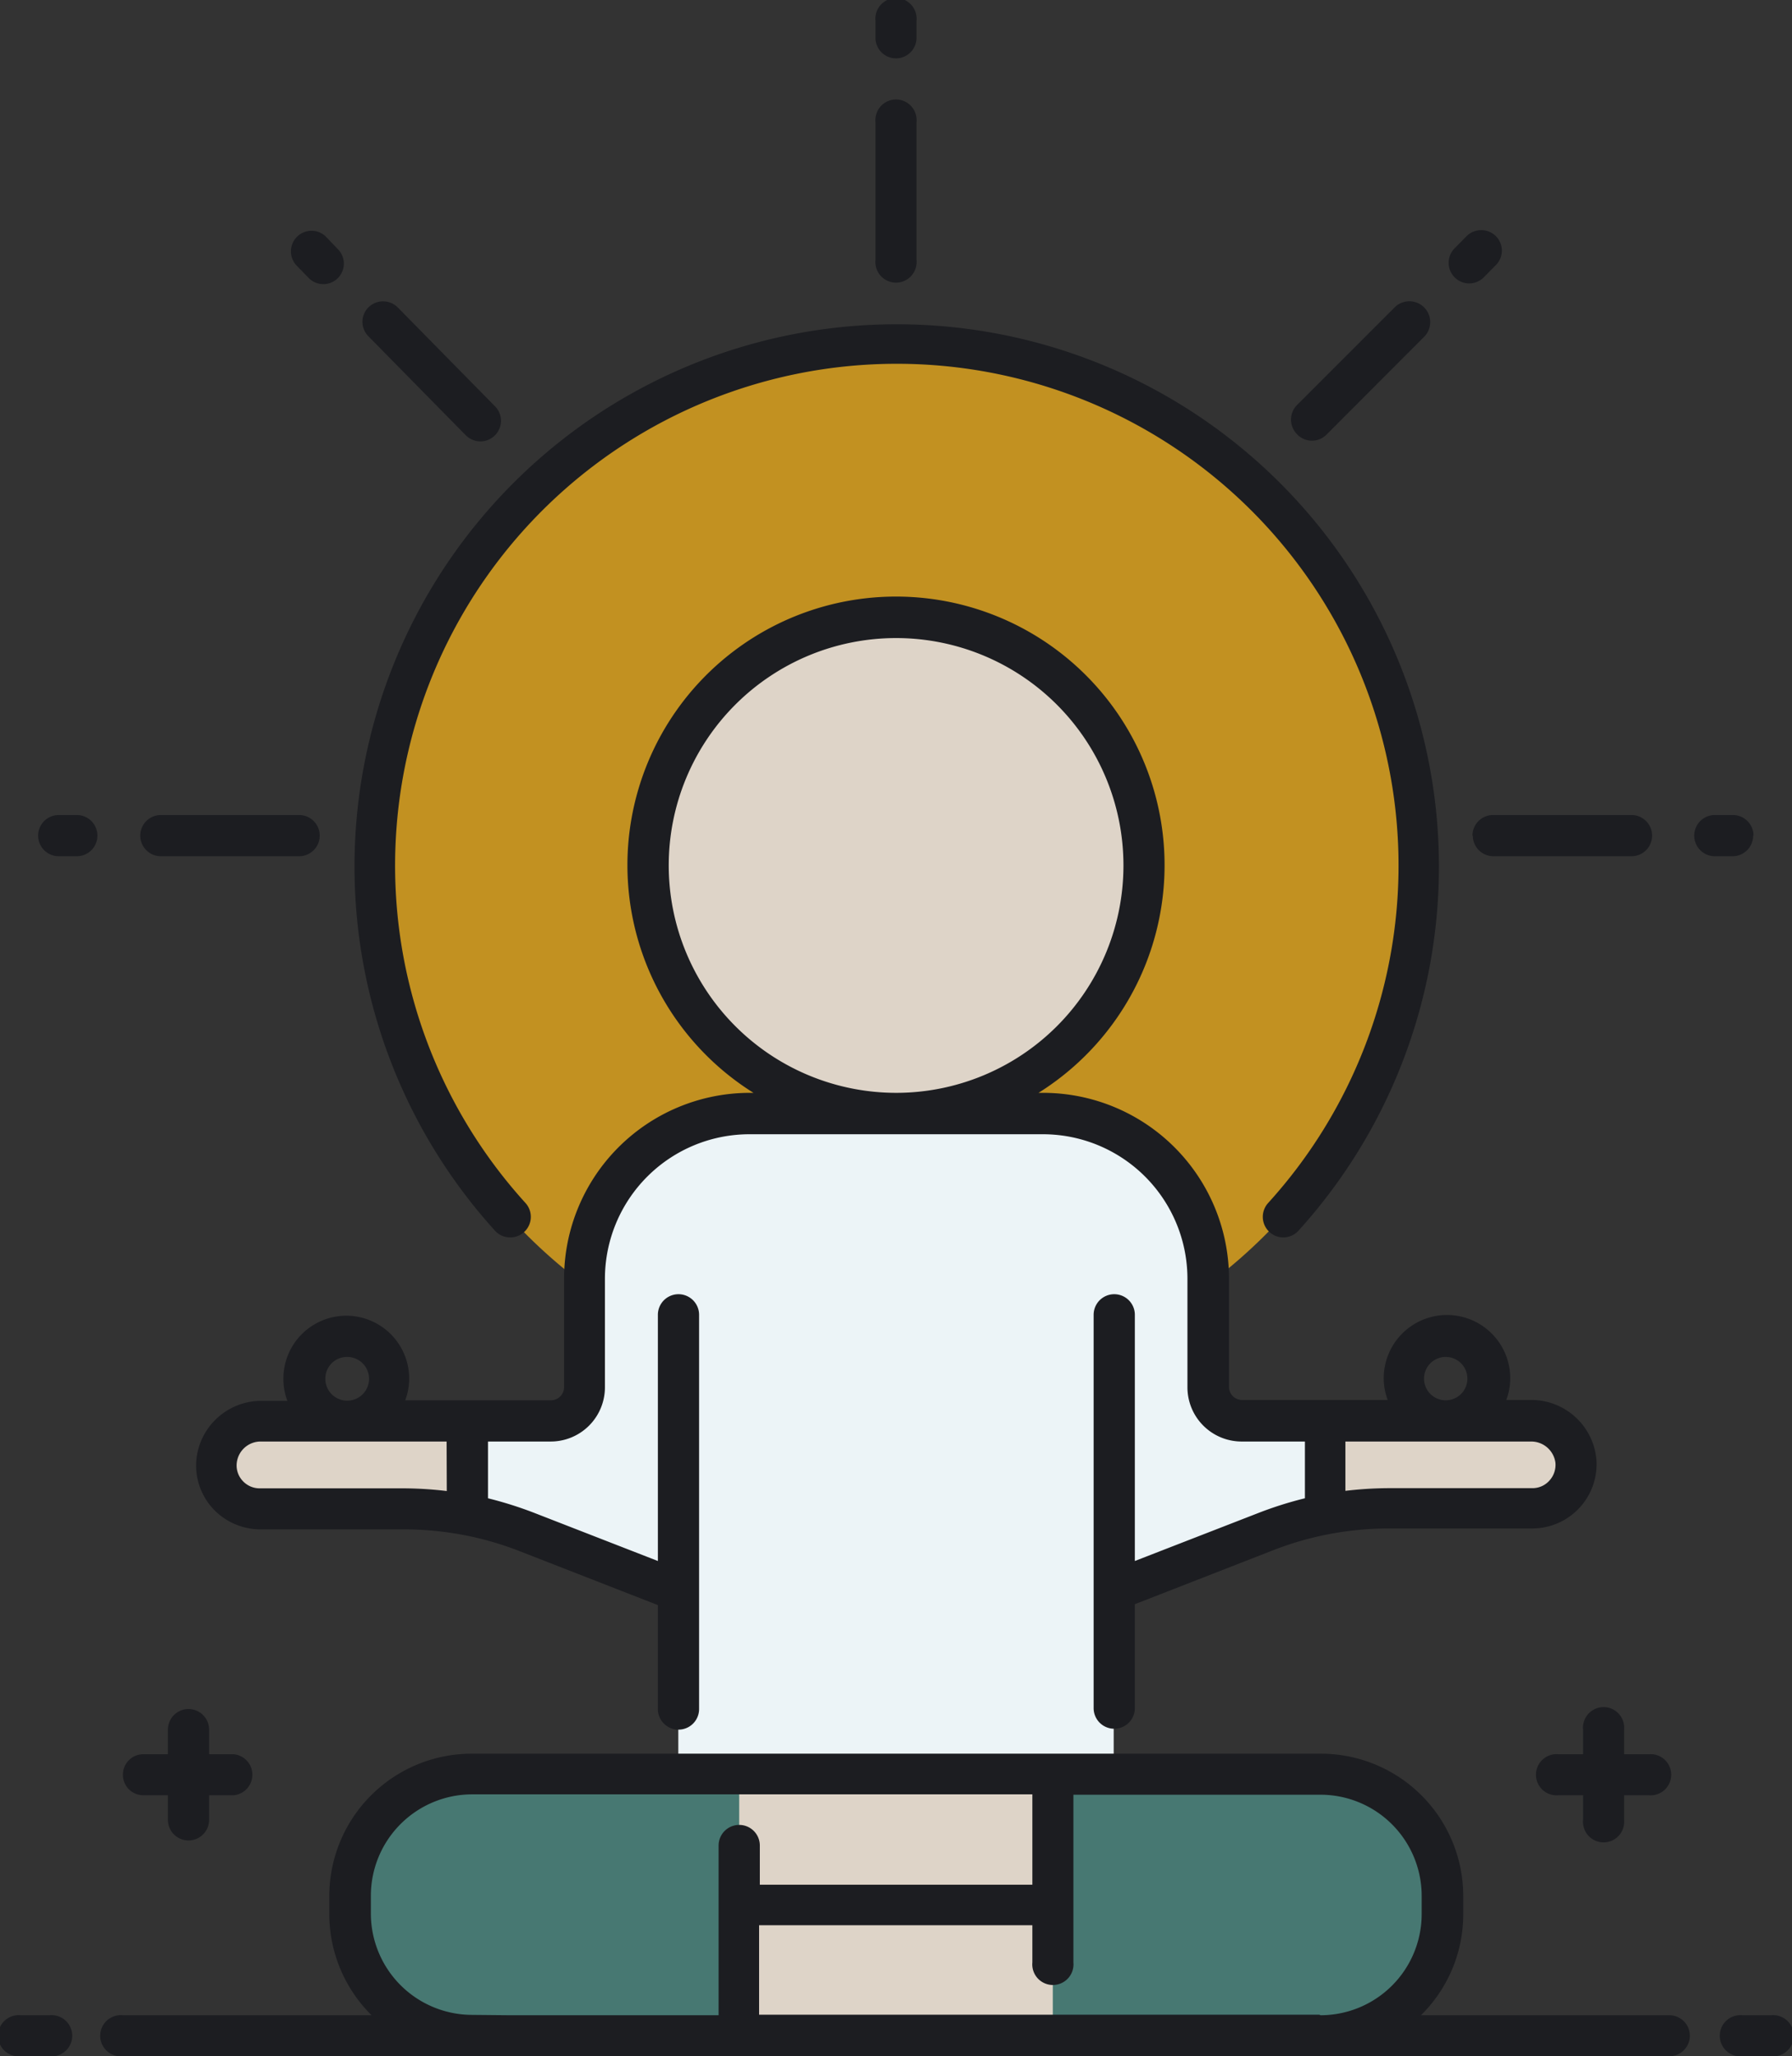
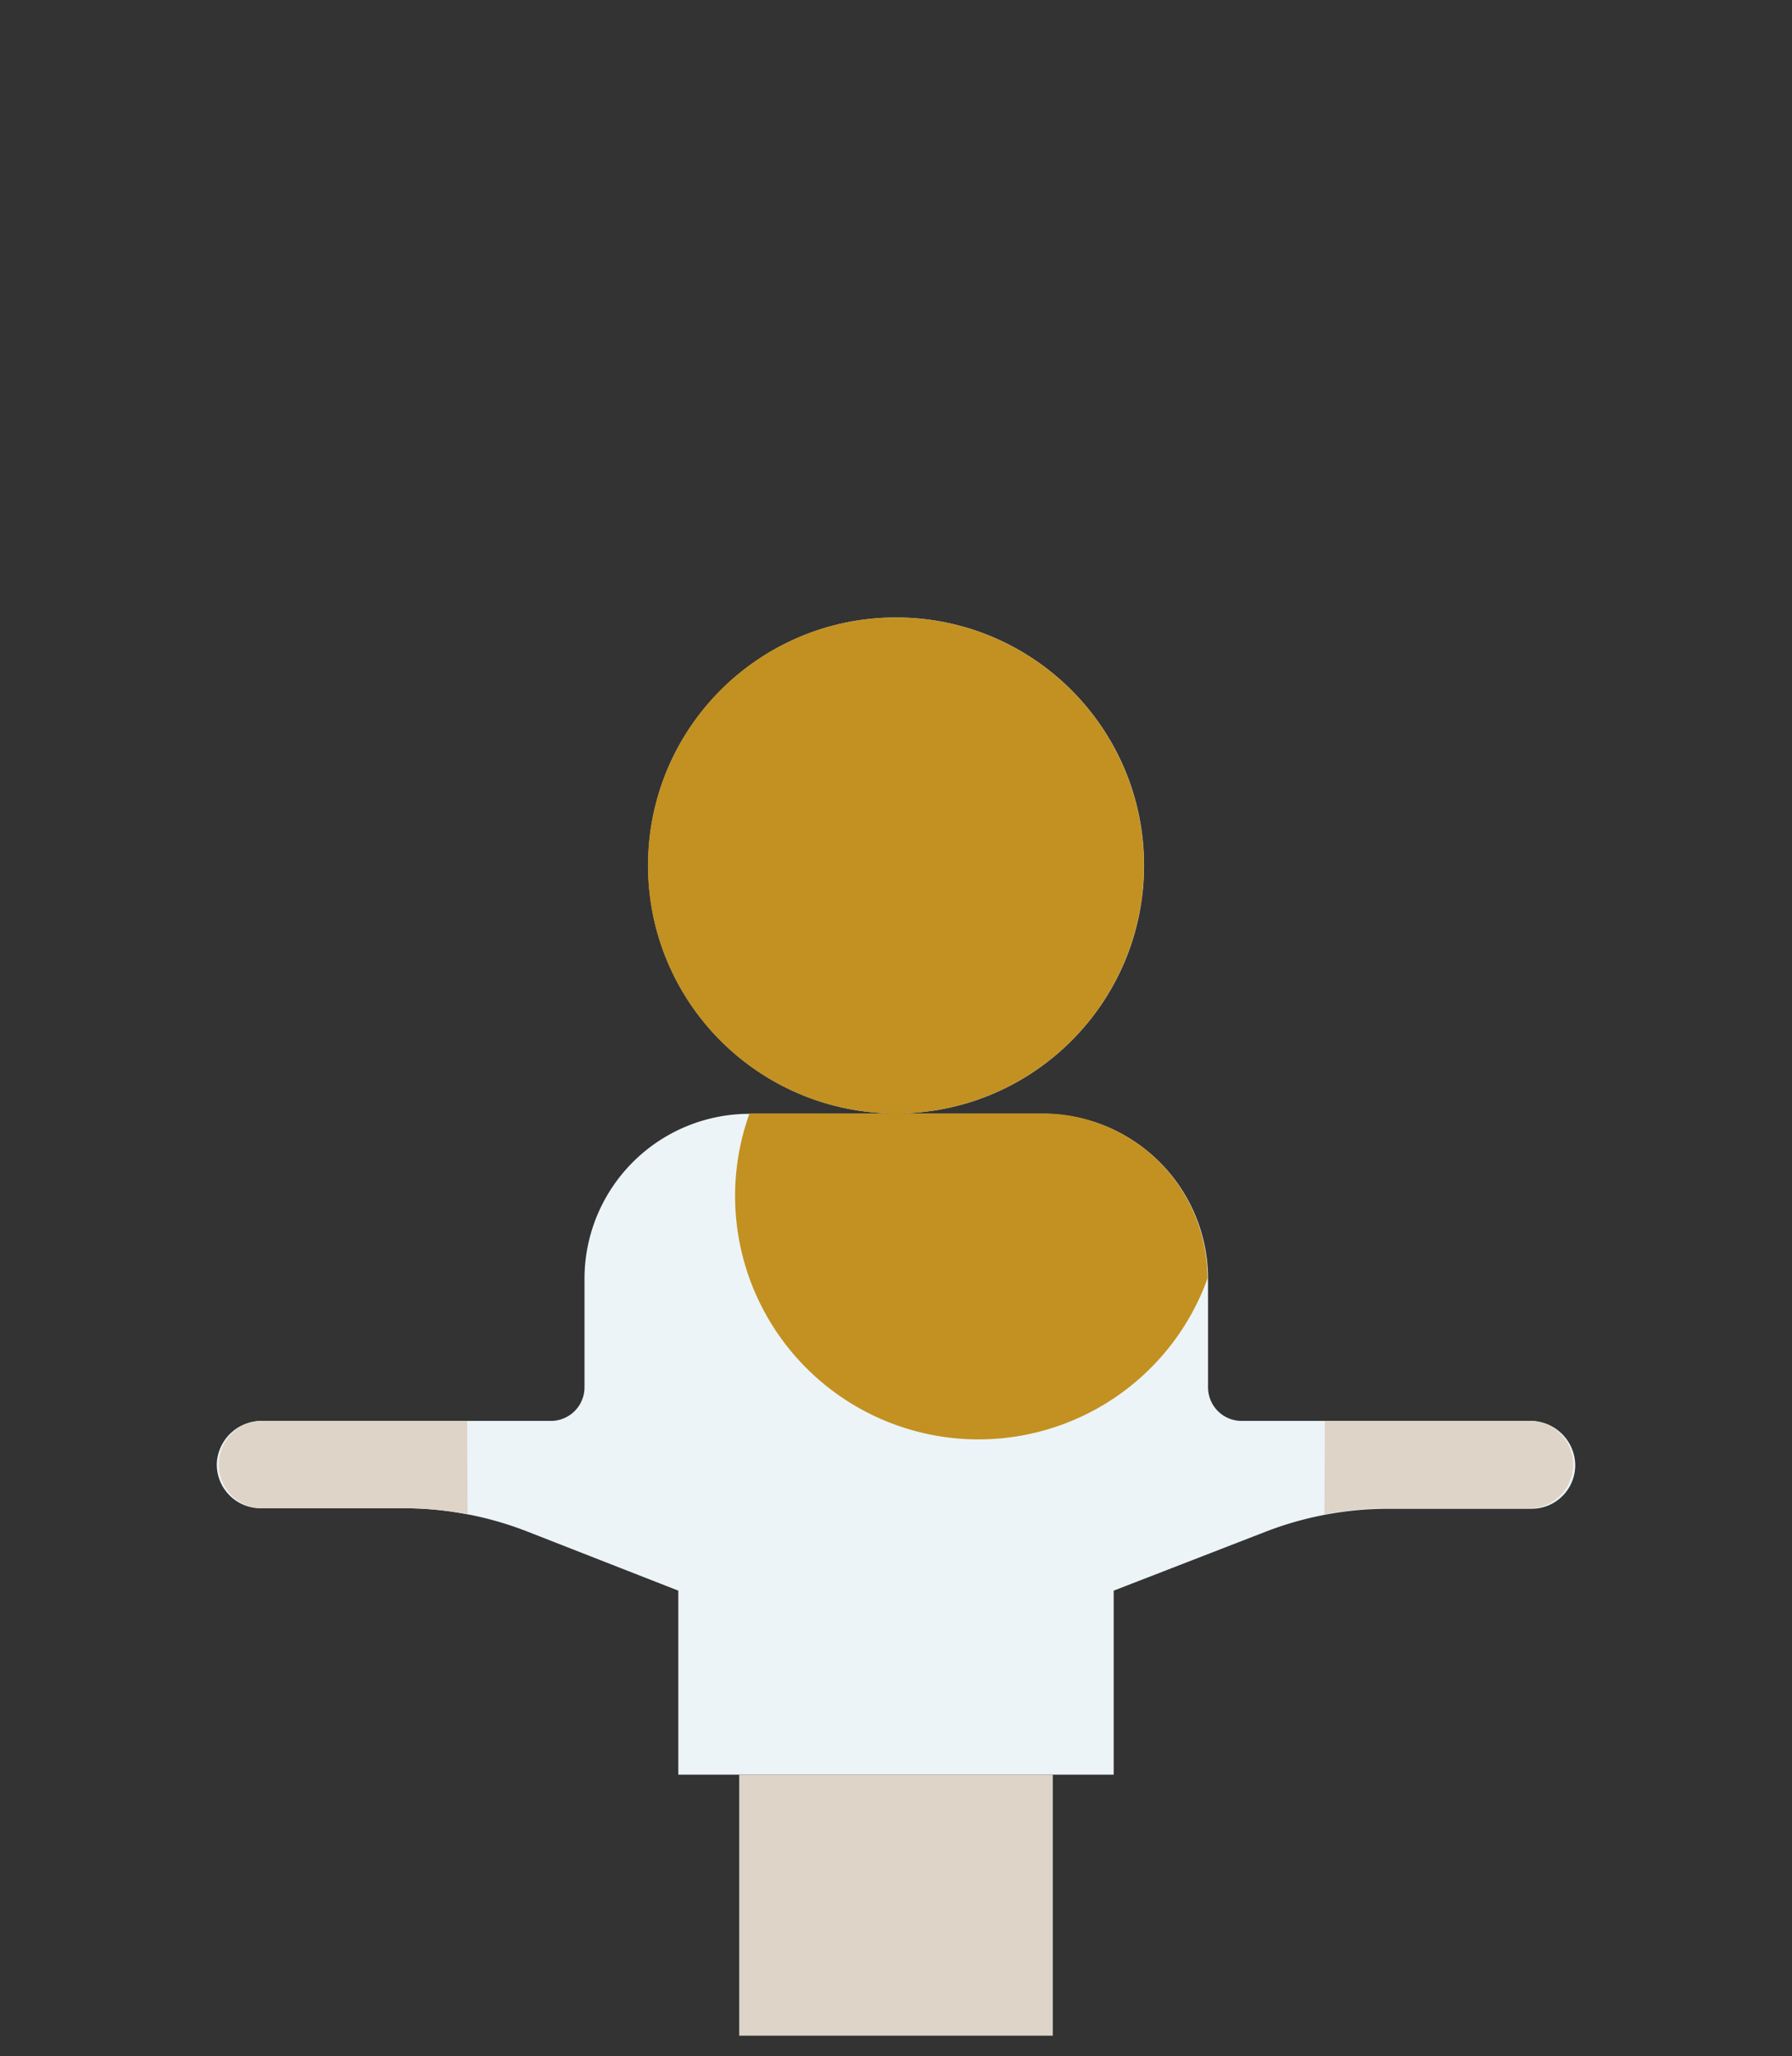
<svg xmlns="http://www.w3.org/2000/svg" viewBox="0 0 99.15 113.76">
  <rect x="0" y="0" width="99.15" height="113.76" fill="#333333" stroke="none" />
  <defs>
    <style>.cls-1{fill:#ecf4f7;}.cls-2{fill:#ded4c8;}.cls-3{fill:#c29121;}.cls-4{fill:#477872;}.cls-5{fill:#1c1d21;}</style>
  </defs>
  <g id="Layer_2" data-name="Layer 2">
    <g id="Icon_Set" data-name="Icon Set">
      <g id="Meditation">
        <path class="cls-1" d="M84.7,78.61h-16a1.86,1.86,0,0,1-1.86-1.86v-6a9.13,9.13,0,0,0-9.13-9.13H41.47a9.13,9.13,0,0,0-9.13,9.13v6a1.86,1.86,0,0,1-1.86,1.86h-16A2.48,2.48,0,0,0,12,80.86a2.42,2.42,0,0,0,2.39,2.58l8,0a18.83,18.83,0,0,1,6.76,1.28L37.53,88V98.18H61.62V88L70,84.75a18.87,18.87,0,0,1,6.76-1.28l8,0a2.41,2.41,0,0,0,2.39-2.58A2.48,2.48,0,0,0,84.7,78.61Z" />
        <path class="cls-2" d="M25.85,78.61H14.37a2.42,2.42,0,0,0,0,4.83l8,0a18.62,18.62,0,0,1,3.5.34Z" />
        <circle class="cls-2" cx="49.58" cy="47.88" r="13.72" />
-         <path class="cls-3" d="M41.47,61.6h8.11A13.72,13.72,0,1,1,63.29,47.88,13.72,13.72,0,0,1,49.58,61.6h8.1a9.13,9.13,0,0,1,9.13,9.13v.35a28.9,28.9,0,1,0-34.47,0v-.35A9.13,9.13,0,0,1,41.47,61.6Z" />
-         <rect class="cls-4" x="19.36" y="98.18" width="60.44" height="14.44" rx="6.74" />
+         <path class="cls-3" d="M41.47,61.6h8.11A13.72,13.72,0,1,1,63.29,47.88,13.72,13.72,0,0,1,49.58,61.6h8.1a9.13,9.13,0,0,1,9.13,9.13v.35v-.35A9.13,9.13,0,0,1,41.47,61.6Z" />
        <rect class="cls-2" x="40.9" y="98.18" width="17.35" height="14.44" />
        <path class="cls-2" d="M73.3,78.61H84.78a2.42,2.42,0,0,1,0,4.83l-8,0a18.7,18.7,0,0,0-3.5.34Z" />
-         <path class="cls-5" d="M6.8,98.18a1.13,1.13,0,0,1,1.13-1.13H9.29V95.69a1.14,1.14,0,0,1,2.28,0v1.36h1.36a1.14,1.14,0,0,1,0,2.27H11.57v1.36a1.14,1.14,0,0,1-2.28,0V99.32H7.93A1.13,1.13,0,0,1,6.8,98.18Zm83.06-1.13V95.69a1.14,1.14,0,1,0-2.27,0v1.36H86.23a1.14,1.14,0,1,0,0,2.27h1.36v1.36a1.14,1.14,0,1,0,2.27,0V99.32h1.36a1.14,1.14,0,1,0,0-2.27ZM29,68.16a1.14,1.14,0,0,0,.08-1.6,27.76,27.76,0,1,1,41.08,0,1.14,1.14,0,0,0,.84,1.9,1.15,1.15,0,0,0,.84-.37,30,30,0,1,0-44.45,0A1.14,1.14,0,0,0,29,68.16ZM2.75,111.49H1.14a1.14,1.14,0,1,0,0,2.27H2.75a1.14,1.14,0,1,0,0-2.27Zm90.75,1.14a1.14,1.14,0,0,1-1.14,1.13H6.79a1.14,1.14,0,1,1,0-2.27H20.56a7.87,7.87,0,0,1-2.34-5.6v-1a7.88,7.88,0,0,1,7.87-7.87h47a7.88,7.88,0,0,1,7.87,7.87v1a7.83,7.83,0,0,1-2.34,5.6H92.36A1.14,1.14,0,0,1,93.5,112.63Zm-65.32-1.14H39.76V102.1a1.14,1.14,0,0,1,2.28,0v2.17H57.12v-5h-31a5.61,5.61,0,0,0-5.6,5.6v1a5.61,5.61,0,0,0,5.6,5.6Zm44.88,0a5.6,5.6,0,0,0,5.6-5.6v-1a5.6,5.6,0,0,0-5.6-5.6H59.39v9.28a1.14,1.14,0,1,1-2.27,0v-2.06H42v4.95h31Zm25,0H96.4a1.14,1.14,0,1,0,0,2.27H98a1.14,1.14,0,1,0,0-2.27ZM19.16,72.79a3.48,3.48,0,0,1,3.48,3.48,3.41,3.41,0,0,1-.22,1.2h8.06a.73.73,0,0,0,.73-.72v-6A10.28,10.28,0,0,1,41.47,60.46h.22a14.86,14.86,0,1,1,15.77,0h.22A10.29,10.29,0,0,1,68,70.73v6a.72.72,0,0,0,.72.72h8.06a3.41,3.41,0,0,1-.22-1.2,3.48,3.48,0,0,1,7,0,3.41,3.41,0,0,1-.22,1.2H84.7a3.62,3.62,0,0,1,3.63,3.31,3.56,3.56,0,0,1-3.52,3.8l-8,0a17.74,17.74,0,0,0-3.26.31h0a17.59,17.59,0,0,0-3.07.88l-7.69,3v5.75a1.14,1.14,0,1,1-2.28,0V88h0V72.74a1.14,1.14,0,1,1,2.28,0V86.36l6.87-2.67a20.77,20.77,0,0,1,2.54-.8V79.75h-3.5a3,3,0,0,1-3-3v-6a8,8,0,0,0-8-8H41.47a8,8,0,0,0-8,8v6a3,3,0,0,1-3,3H27v3.14a21.33,21.33,0,0,1,2.54.8l6.86,2.67V72.74a1.14,1.14,0,1,1,2.28,0V94.55a1.14,1.14,0,1,1-2.28,0V88.8l-7.69-3a17.35,17.35,0,0,0-3.07-.88h0a17.74,17.74,0,0,0-3.26-.31l-8,0a3.59,3.59,0,0,1-2.59-1.14,3.52,3.52,0,0,1-.93-2.66,3.61,3.61,0,0,1,3.62-3.31H15.9a3.41,3.41,0,0,1-.22-1.2A3.48,3.48,0,0,1,19.16,72.79Zm59.63,3.48a1.2,1.2,0,1,0,1.2-1.2A1.2,1.2,0,0,0,78.79,76.27Zm5.91,3.48H74.44v2.73a20.62,20.62,0,0,1,2.36-.15l8,0a1.25,1.25,0,0,0,.92-.41,1.29,1.29,0,0,0,.34-1A1.35,1.35,0,0,0,84.7,79.75ZM49.58,60.46A12.58,12.58,0,1,0,37,47.88,12.59,12.59,0,0,0,49.58,60.46ZM24.71,79.75H14.45a1.33,1.33,0,0,0-1.35,1.18,1.25,1.25,0,0,0,.33,1,1.27,1.27,0,0,0,.93.41l8,0a20.62,20.62,0,0,1,2.36.15ZM18,76.27a1.21,1.21,0,1,0,1.2-1.2A1.2,1.2,0,0,0,18,76.27ZM48.44,6.75v7.64a1.14,1.14,0,1,0,2.27,0V6.75a1.14,1.14,0,1,0-2.27,0Zm1.14-3.52a1.14,1.14,0,0,0,1.13-1.14V1.14a1.14,1.14,0,1,0-2.27,0v1A1.14,1.14,0,0,0,49.58,3.23Zm23,21.15a1.13,1.13,0,0,0,.81-.33l5.4-5.41A1.13,1.13,0,0,0,77.17,17l-5.41,5.41a1.15,1.15,0,0,0,0,1.61A1.13,1.13,0,0,0,72.56,24.38Zm8.7-8.7a1.15,1.15,0,0,0,.81-.33l.67-.68a1.13,1.13,0,0,0,0-1.61,1.15,1.15,0,0,0-1.61,0l-.67.68a1.14,1.14,0,0,0,.8,1.94Zm.21,30.55a1.14,1.14,0,0,0,1.14,1.14h7.64a1.14,1.14,0,1,0,0-2.28H82.61A1.14,1.14,0,0,0,81.47,46.23Zm15.53,0a1.14,1.14,0,0,0-1.14-1.14h-1a1.14,1.14,0,1,0,0,2.28h1A1.14,1.14,0,0,0,97,46.23ZM8.9,47.37h7.65a1.14,1.14,0,0,0,0-2.28H8.9a1.14,1.14,0,0,0,0,2.28ZM4.25,45.09h-1a1.14,1.14,0,1,0,0,2.28h1a1.14,1.14,0,0,0,0-2.28Zm21.53-21a1.17,1.17,0,0,0,.81.33,1.14,1.14,0,0,0,.8-1.94L22,17a1.15,1.15,0,0,0-1.61,0,1.13,1.13,0,0,0,0,1.61Zm-8.69-8.7a1.13,1.13,0,1,0,1.6-1.61L18,13.06a1.14,1.14,0,0,0-1.61,1.61Z" />
      </g>
    </g>
  </g>
</svg>